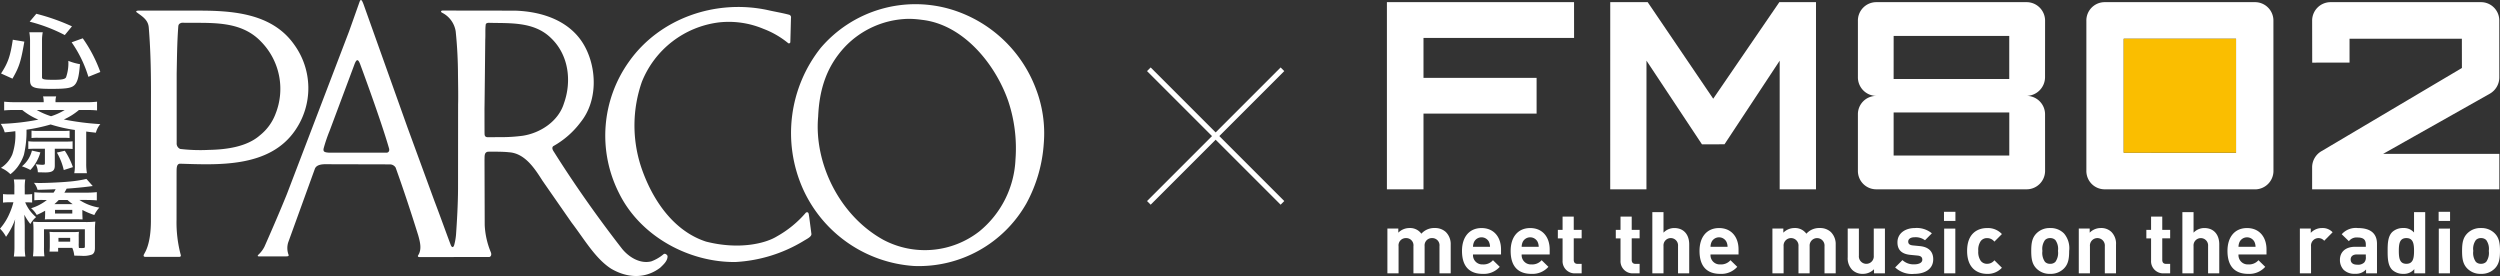
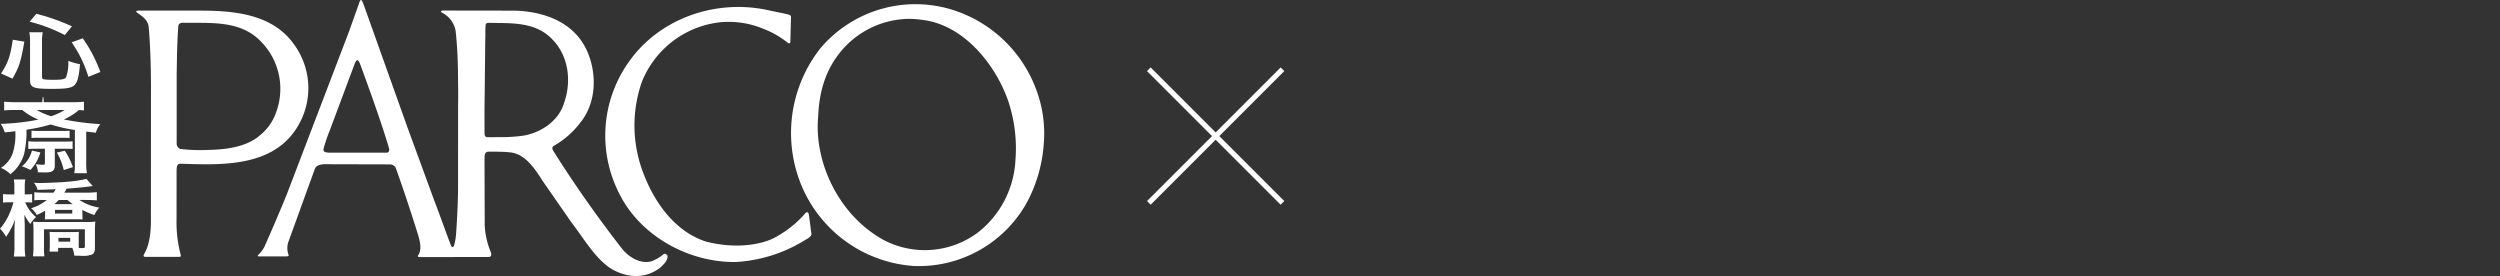
<svg xmlns="http://www.w3.org/2000/svg" width="484.179" height="53.458" viewBox="0 0 484.179 53.458">
  <rect x="0" y="0" width="484.179" height="53.458" fill="#333333" stroke="none" />
  <defs>
    <clipPath id="clip-path">
-       <rect id="長方形_13" data-name="長方形 13" width="215.575" height="52.624" fill="none" />
-     </clipPath>
+       </clipPath>
    <clipPath id="clip-path-2">
      <rect id="長方形_14" data-name="長方形 14" width="202.27" height="53.458" fill="#fff" />
    </clipPath>
  </defs>
  <g id="グループ_4422" data-name="グループ 4422" transform="translate(-83 -1875.583)">
    <g id="グループ_4419" data-name="グループ 4419" transform="translate(-20 2.5)">
      <path id="パス_7" data-name="パス 7" d="M1746.878,1886.953l25.874,25.874" transform="translate(-1421.378 -0.453)" fill="none" stroke="#fff" stroke-width="1" />
      <path id="パス_8" data-name="パス 8" d="M1772.752,1886.953l-25.874,25.874" transform="translate(-1421.378 -0.453)" fill="none" stroke="#fff" stroke-width="1" />
    </g>
    <g id="グループ_4435" data-name="グループ 4435" transform="translate(351.604 1876)">
      <g id="グループ_4434" data-name="グループ 4434" transform="translate(0 0)" clip-path="url(#clip-path)">
        <path id="パス_28" data-name="パス 28" d="M131.415,29.161l-21.759-.007V7.089h21.757Zm7.244,3.486L138.65,3.658A3.567,3.567,0,0,0,135.022,0L106.007,0a3.551,3.551,0,0,0-3.582,3.658v28.99a3.545,3.545,0,0,0,3.582,3.6l29.01.008a3.582,3.582,0,0,0,3.644-3.611" transform="translate(33.042 0.001)" fill="#fff" />
        <path id="パス_29" data-name="パス 29" d="M7.086,6.924v7.739l21.906.005V21.58l-21.906,0V36.249L0,36.255V0H36.244l.005,6.928Z" transform="translate(0 0.001)" fill="#fff" />
        <path id="パス_30" data-name="パス 30" d="M65.52,36.247l0-24.907L54.834,27.527l-4.367.009L39.724,11.33l-.007,24.919H32.7L32.705,0h7.253l12.69,18.7L65.454,0h7.1v36.25Z" transform="translate(10.549 0.001)" fill="#fff" />
        <path id="パス_31" data-name="パス 31" d="M98.281,14.879l-22.393.007.005-8.35,22.388.007Zm6.94,17.773-.005-10.9a3.574,3.574,0,0,0-3.656-3.6,3.633,3.633,0,0,0,3.652-3.664l.008-10.845A3.586,3.586,0,0,0,101.559,0h-29A3.566,3.566,0,0,0,68.97,3.654V14.491a3.6,3.6,0,0,0,3.586,3.666,3.543,3.543,0,0,0-3.587,3.587V32.652a3.548,3.548,0,0,0,3.6,3.594l28.986,0a3.577,3.577,0,0,0,3.666-3.6M98.288,29.7l-22.4,0,0-8.343,22.4.011Z" transform="translate(22.25 0.001)" fill="#fff" />
        <path id="パス_32" data-name="パス 32" d="M135.482,36.25v-4.2a3.626,3.626,0,0,1,1.864-3.221l27.145-16.08-.008-5.663-21.754,0v4.615l-7.231.013-.013-8.072A3.574,3.574,0,0,1,139.087,0L168.1,0a3.545,3.545,0,0,1,3.627,3.645l.008,10.853a3.642,3.642,0,0,1-1.808,3.214L149.229,29.384h22.512l0,6.872Z" transform="translate(43.707 0.001)" fill="#fff" />
        <path id="パス_33" data-name="パス 33" d="M10.159,41.851V36.607a1.4,1.4,0,0,0-1.432-1.582A1.4,1.4,0,0,0,7.28,36.558v5.293H5.115V36.607a1.4,1.4,0,0,0-1.432-1.582,1.406,1.406,0,0,0-1.447,1.582v5.244H.072V33.176H2.186v.8a3.031,3.031,0,0,1,2.165-.9,2.687,2.687,0,0,1,2.3,1.1,3.309,3.309,0,0,1,2.6-1.1,3.02,3.02,0,0,1,2.131.766,3.278,3.278,0,0,1,.95,2.465v5.543Z" transform="translate(0.023 10.671)" fill="#fff" />
        <path id="パス_34" data-name="パス 34" d="M13.129,38.189a1.792,1.792,0,0,0,1.9,1.932,2.4,2.4,0,0,0,1.963-.816l1.316,1.283a4.127,4.127,0,0,1-3.3,1.365c-2.047,0-4.013-.932-4.013-4.445,0-2.83,1.533-4.429,3.781-4.429,2.411,0,3.779,1.763,3.779,4.145v.965Zm3.1-2.414a1.616,1.616,0,0,0-2.9,0,2.367,2.367,0,0,0-.2.932h3.295a2.367,2.367,0,0,0-.2-.932" transform="translate(3.548 10.672)" fill="#fff" />
        <path id="パス_35" data-name="パス 35" d="M20.254,38.189a1.791,1.791,0,0,0,1.9,1.932,2.407,2.407,0,0,0,1.967-.816l1.313,1.283a4.128,4.128,0,0,1-3.3,1.365c-2.047,0-4.013-.932-4.013-4.445,0-2.83,1.532-4.429,3.779-4.429,2.415,0,3.78,1.763,3.78,4.145v.965Zm3.1-2.414a1.616,1.616,0,0,0-2.9,0,2.344,2.344,0,0,0-.2.932h3.3a2.391,2.391,0,0,0-.2-.932" transform="translate(5.846 10.672)" fill="#fff" />
        <path id="パス_36" data-name="パス 36" d="M28.463,42.391a2.352,2.352,0,0,1-2.514-2.481V35.617h-.917V33.968h.917V31.4h2.162v2.565h1.533v1.649H28.111v4.16c0,.5.235.784.75.784h.783v1.83Z" transform="translate(8.075 10.131)" fill="#fff" />
        <path id="パス_37" data-name="パス 37" d="M36.946,42.391a2.353,2.353,0,0,1-2.514-2.481V35.617h-.915V33.968h.915V31.4H36.6v2.565h1.532v1.649H36.6v4.16c0,.5.233.784.75.784h.782v1.83Z" transform="translate(10.812 10.131)" fill="#fff" />
        <path id="パス_38" data-name="パス 38" d="M43.844,42.6V37.309a1.412,1.412,0,1,0-2.813,0V42.6H38.867V30.748h2.164v3.98a2.869,2.869,0,0,1,2.079-.9c1.9,0,2.9,1.333,2.9,3.164V42.6Z" transform="translate(12.539 9.92)" fill="#fff" />
        <path id="パス_39" data-name="パス 39" d="M47.908,38.189a1.791,1.791,0,0,0,1.9,1.932,2.406,2.406,0,0,0,1.965-.816l1.315,1.283a4.129,4.129,0,0,1-3.3,1.365c-2.049,0-4.011-.932-4.011-4.445,0-2.83,1.532-4.429,3.779-4.429,2.414,0,3.779,1.763,3.779,4.145v.965Zm3.1-2.414a1.616,1.616,0,0,0-2.9,0,2.368,2.368,0,0,0-.2.932h3.3a2.391,2.391,0,0,0-.2-.932" transform="translate(14.768 10.672)" fill="#fff" />
-         <path id="パス_40" data-name="パス 40" d="M66.541,41.851V36.607a1.445,1.445,0,1,0-2.881-.049v5.293H61.5V36.607a1.447,1.447,0,1,0-2.881,0v5.244H56.451V33.176h2.115v.8a3.032,3.032,0,0,1,2.162-.9,2.69,2.69,0,0,1,2.3,1.1,3.31,3.31,0,0,1,2.6-1.1,3.024,3.024,0,0,1,2.132.766,3.276,3.276,0,0,1,.947,2.465v5.543Z" transform="translate(18.211 10.671)" fill="#fff" />
        <path id="パス_41" data-name="パス 41" d="M72.573,41.827v-.8a2.971,2.971,0,0,1-2.164.9,2.829,2.829,0,0,1-2.049-.766,3.209,3.209,0,0,1-.883-2.464V33.152h2.165V38.4a1.447,1.447,0,1,0,2.881,0V33.152h2.164v8.675Z" transform="translate(21.768 10.695)" fill="#fff" />
        <path id="パス_42" data-name="パス 42" d="M78.121,41.953a4.719,4.719,0,0,1-3.7-1.249l1.415-1.418a3.157,3.157,0,0,0,2.316.82c.749,0,1.53-.253,1.53-.9,0-.431-.233-.733-.915-.8l-1.366-.132c-1.565-.151-2.531-.833-2.531-2.43,0-1.8,1.582-2.766,3.348-2.766A4.6,4.6,0,0,1,81.535,34.1L80.2,35.443a3.018,3.018,0,0,0-2.016-.582c-.865,0-1.231.4-1.231.831,0,.316.132.682.9.75l1.365.134c1.714.168,2.579,1.082,2.579,2.547,0,1.914-1.631,2.83-3.679,2.83" transform="translate(24.01 10.672)" fill="#fff" />
        <path id="パス_43" data-name="パス 43" d="M81.575,30.7H83.79v1.763H81.575Zm.034,3.246h2.162V42.62H81.609Z" transform="translate(26.316 9.904)" fill="#fff" />
        <path id="パス_44" data-name="パス 44" d="M88.843,41.953c-1.731,0-3.882-.932-3.882-4.445s2.151-4.429,3.882-4.429A3.689,3.689,0,0,1,91.7,34.243L90.24,35.709a1.748,1.748,0,0,0-1.4-.682,1.5,1.5,0,0,0-1.233.565,2.948,2.948,0,0,0-.483,1.916,3.008,3.008,0,0,0,.483,1.932A1.505,1.505,0,0,0,88.843,40a1.745,1.745,0,0,0,1.4-.68L91.7,40.768a3.7,3.7,0,0,1-2.861,1.185" transform="translate(27.409 10.672)" fill="#fff" />
        <path id="パス_45" data-name="パス 45" d="M100.712,40.886a3.59,3.59,0,0,1-2.7,1.066,3.551,3.551,0,0,1-2.68-1.066c-.782-.816-.981-1.8-.981-3.379s.2-2.547.981-3.363a3.551,3.551,0,0,1,2.68-1.066,3.59,3.59,0,0,1,2.7,1.066,4.4,4.4,0,0,1,.984,3.363c0,1.581-.2,2.563-.984,3.379M99.03,35.41a1.358,1.358,0,0,0-1.016-.385,1.317,1.317,0,0,0-1,.385,2.915,2.915,0,0,0-.5,2.1,2.968,2.968,0,0,0,.5,2.115,1.334,1.334,0,0,0,1,.381,1.376,1.376,0,0,0,1.016-.381,2.968,2.968,0,0,0,.5-2.115,2.916,2.916,0,0,0-.5-2.1" transform="translate(30.438 10.671)" fill="#fff" />
        <path id="パス_46" data-name="パス 46" d="M106.357,41.851V36.607a1.447,1.447,0,1,0-2.881,0v5.244h-2.162V33.176h2.114v.8a2.976,2.976,0,0,1,2.164-.9,2.808,2.808,0,0,1,2.049.766,3.217,3.217,0,0,1,.882,2.465v5.543Z" transform="translate(32.684 10.671)" fill="#fff" />
        <path id="パス_47" data-name="パス 47" d="M114.638,42.391a2.353,2.353,0,0,1-2.516-2.481V35.617h-.915V33.968h.915V31.4h2.166v2.565h1.53v1.649h-1.53v4.16c0,.5.231.784.747.784h.783v1.83Z" transform="translate(35.876 10.131)" fill="#fff" />
        <path id="パス_48" data-name="パス 48" d="M121.462,42.6V37.309a1.412,1.412,0,1,0-2.814,0V42.6h-2.165V30.748h2.165v3.98a2.872,2.872,0,0,1,2.08-.9c1.9,0,2.9,1.333,2.9,3.164V42.6Z" transform="translate(37.577 9.92)" fill="#fff" />
        <path id="パス_49" data-name="パス 49" d="M125.221,38.189a1.792,1.792,0,0,0,1.9,1.932,2.406,2.406,0,0,0,1.965-.816l1.312,1.283a4.122,4.122,0,0,1-3.3,1.365c-2.046,0-4.011-.932-4.011-4.445,0-2.83,1.532-4.429,3.779-4.429,2.414,0,3.78,1.763,3.78,4.145v.965Zm3.1-2.414a1.617,1.617,0,0,0-2.9,0,2.391,2.391,0,0,0-.2.932h3.3a2.368,2.368,0,0,0-.2-.932" transform="translate(39.709 10.672)" fill="#fff" />
        <path id="パス_50" data-name="パス 50" d="M138.4,35.542a1.447,1.447,0,0,0-2.549,1.081v5.23h-2.164V33.177H135.8v.833a2.943,2.943,0,0,1,2.182-.932,2.615,2.615,0,0,1,2.046.815Z" transform="translate(43.128 10.672)" fill="#fff" />
        <path id="パス_51" data-name="パス 51" d="M144.615,41.852V41.1a2.628,2.628,0,0,1-2.131.832,2.952,2.952,0,0,1-2.214-.766,2.767,2.767,0,0,1-.716-1.947c0-1.383.948-2.514,2.963-2.514h2.049v-.434c0-.948-.47-1.364-1.615-1.364a1.86,1.86,0,0,0-1.665.717L139.9,34.278a3.643,3.643,0,0,1,3.131-1.2c2.431,0,3.7,1.032,3.7,3.062v5.712Zm-.049-3.664h-1.715c-.78,0-1.217.366-1.217.983,0,.6.4,1,1.249,1a1.723,1.723,0,0,0,1.369-.415,1.442,1.442,0,0,0,.315-1.1Z" transform="translate(45.021 10.672)" fill="#fff" />
        <path id="パス_52" data-name="パス 52" d="M151.7,42.6v-.816a2.593,2.593,0,0,1-2.147.917,3.068,3.068,0,0,1-2.131-.783c-.865-.866-.883-2.363-.883-3.662s.019-2.78.883-3.646a3.029,3.029,0,0,1,2.115-.783,2.6,2.6,0,0,1,2.116.865V30.748h2.162V42.6Zm-1.532-6.826c-1.3,0-1.461,1.066-1.461,2.481s.165,2.5,1.461,2.5,1.485-1.082,1.485-2.5-.186-2.481-1.485-2.481" transform="translate(47.274 9.92)" fill="#fff" />
        <path id="パス_53" data-name="パス 53" d="M154.006,30.7h2.214v1.763h-2.214Zm.032,3.246H156.2V42.62h-2.166Z" transform="translate(49.683 9.904)" fill="#fff" />
-         <path id="パス_54" data-name="パス 54" d="M163.8,40.886a3.593,3.593,0,0,1-2.7,1.066,3.552,3.552,0,0,1-2.681-1.066c-.783-.816-.981-1.8-.981-3.379s.2-2.547.981-3.363a3.552,3.552,0,0,1,2.681-1.066,3.593,3.593,0,0,1,2.7,1.066c.783.816.983,1.8.983,3.363s-.2,2.563-.983,3.379M162.12,35.41a1.356,1.356,0,0,0-1.016-.385,1.3,1.3,0,0,0-.995.385,2.9,2.9,0,0,0-.5,2.1,2.955,2.955,0,0,0,.5,2.115A1.32,1.32,0,0,0,161.1,40a1.374,1.374,0,0,0,1.016-.381,2.975,2.975,0,0,0,.5-2.115,2.922,2.922,0,0,0-.5-2.1" transform="translate(50.791 10.671)" fill="#fff" />
        <rect id="長方形_12" data-name="長方形 12" width="21.757" height="22.068" transform="translate(142.698 7.09)" fill="#fabe00" />
      </g>
    </g>
    <g id="グループ_4437" data-name="グループ 4437" transform="translate(83 1875.583)">
      <g id="グループ_4436" data-name="グループ 4436" transform="translate(0 0)" clip-path="url(#clip-path-2)">
        <path id="パス_55" data-name="パス 55" d="M.155,13.621c1.35-2.06,1.793-3.334,2.277-6.539l2.235.371c-.665,3.9-1.007,4.928-2.3,7.166Zm7.935.742c0,.4.384.482,2.237.482,1.61,0,2.2-.113,2.417-.482a8.316,8.316,0,0,0,.443-3.19,11.129,11.129,0,0,0,2.255.644c-.18,2.174-.382,3.092-.826,3.769-.563.821-1.45,1.014-4.672,1.014-3.566,0-4.17-.257-4.17-1.723v-7.6a9.369,9.369,0,0,0-.14-1.641h2.6A8.025,8.025,0,0,0,8.09,7.228ZM12.5,6.181A31.033,31.033,0,0,0,5.7,3.588l1.289-1.53A40.346,40.346,0,0,1,13.891,4.49Zm4.572,8.084a23.565,23.565,0,0,0-3.243-6.683l2.155-.774a27.348,27.348,0,0,1,3.4,6.523Z" transform="translate(0.046 0.611)" fill="#fff" />
-         <path id="パス_56" data-name="パス 56" d="M2.848,17.034a19.239,19.239,0,0,0-2.075.08V15.424a21.794,21.794,0,0,0,2.336.1H8.428a4.046,4.046,0,0,0-.122-1.127h2.539a3.274,3.274,0,0,0-.122,1.127h5.74a17.468,17.468,0,0,0,2.3-.1v1.691a19.407,19.407,0,0,0-2.094-.08H15.254a12.2,12.2,0,0,1-2.92,1.836,52.724,52.724,0,0,0,7.069.9,4.089,4.089,0,0,0-.865,1.66c-1.431-.161-1.431-.161-1.874-.226v6.216a10.048,10.048,0,0,0,.141,1.853H14.348a7.172,7.172,0,0,0,.122-1.595V20.9a29.251,29.251,0,0,1-4.692-1.063A33.088,33.088,0,0,1,5.1,20.85,19.466,19.466,0,0,1,4.6,25.7a8.547,8.547,0,0,1-1.269,2.416,7.2,7.2,0,0,1-1.35,1.352A5.637,5.637,0,0,0,.149,28.243a5.739,5.739,0,0,0,2.2-2.61,11.7,11.7,0,0,0,.583-4.493c-.744.1-1.006.13-2.054.226A5.5,5.5,0,0,0,.11,19.723,45.009,45.009,0,0,0,7.4,18.9a12.817,12.817,0,0,1-3.124-1.867Zm4.935,8.214a8.116,8.116,0,0,1-1.935,3.4,10.085,10.085,0,0,0-1.631-.708,5.664,5.664,0,0,0,1.933-3.044Zm-1.068-.709c-.583,0-.886.016-1.268.048v-1.5a9.081,9.081,0,0,0,1.289.065H12.8c.583,0,.845-.017,1.228-.048v1.481c-.4-.032-.665-.048-1.249-.048h-2.2v3.253c0,1.014-.464,1.337-1.893,1.337-.122,0-.585-.017-1.39-.032a3.3,3.3,0,0,0-.424-1.562c.3.048,1.048.113,1.229.113.5,0,.564-.032.564-.354V24.539ZM6.07,21.028a9.271,9.271,0,0,0,1.289.065h4.854c.585,0,.845-.017,1.229-.048v1.417c-.443-.032-.644-.048-1.271-.048H7.34a9.882,9.882,0,0,0-1.269.048Zm1.007-3.994a14.253,14.253,0,0,0,2.779,1.207A11.843,11.843,0,0,0,12.5,17.034Zm5.438,7.891A13.666,13.666,0,0,1,14.087,28.1l-1.772.564a12.074,12.074,0,0,0-1.33-3.383Z" transform="translate(0.033 4.269)" fill="#fff" />
+         <path id="パス_56" data-name="パス 56" d="M2.848,17.034a19.239,19.239,0,0,0-2.075.08V15.424a21.794,21.794,0,0,0,2.336.1H8.428a4.046,4.046,0,0,0-.122-1.127a3.274,3.274,0,0,0-.122,1.127h5.74a17.468,17.468,0,0,0,2.3-.1v1.691a19.407,19.407,0,0,0-2.094-.08H15.254a12.2,12.2,0,0,1-2.92,1.836,52.724,52.724,0,0,0,7.069.9,4.089,4.089,0,0,0-.865,1.66c-1.431-.161-1.431-.161-1.874-.226v6.216a10.048,10.048,0,0,0,.141,1.853H14.348a7.172,7.172,0,0,0,.122-1.595V20.9a29.251,29.251,0,0,1-4.692-1.063A33.088,33.088,0,0,1,5.1,20.85,19.466,19.466,0,0,1,4.6,25.7a8.547,8.547,0,0,1-1.269,2.416,7.2,7.2,0,0,1-1.35,1.352A5.637,5.637,0,0,0,.149,28.243a5.739,5.739,0,0,0,2.2-2.61,11.7,11.7,0,0,0,.583-4.493c-.744.1-1.006.13-2.054.226A5.5,5.5,0,0,0,.11,19.723,45.009,45.009,0,0,0,7.4,18.9a12.817,12.817,0,0,1-3.124-1.867Zm4.935,8.214a8.116,8.116,0,0,1-1.935,3.4,10.085,10.085,0,0,0-1.631-.708,5.664,5.664,0,0,0,1.933-3.044Zm-1.068-.709c-.583,0-.886.016-1.268.048v-1.5a9.081,9.081,0,0,0,1.289.065H12.8c.583,0,.845-.017,1.228-.048v1.481c-.4-.032-.665-.048-1.249-.048h-2.2v3.253c0,1.014-.464,1.337-1.893,1.337-.122,0-.585-.017-1.39-.032a3.3,3.3,0,0,0-.424-1.562c.3.048,1.048.113,1.229.113.5,0,.564-.032.564-.354V24.539ZM6.07,21.028a9.271,9.271,0,0,0,1.289.065h4.854c.585,0,.845-.017,1.229-.048v1.417c-.443-.032-.644-.048-1.271-.048H7.34a9.882,9.882,0,0,0-1.269.048Zm1.007-3.994a14.253,14.253,0,0,0,2.779,1.207A11.843,11.843,0,0,0,12.5,17.034Zm5.438,7.891A13.666,13.666,0,0,1,14.087,28.1l-1.772.564a12.074,12.074,0,0,0-1.33-3.383Z" transform="translate(0.033 4.269)" fill="#fff" />
        <path id="パス_57" data-name="パス 57" d="M4.875,31.253A7.373,7.373,0,0,0,6.99,34.119a4.922,4.922,0,0,0-1.109,1.337,9.932,9.932,0,0,1-1.168-1.8c0,.226.019.386.019.5.021.354.021.354.061,1.643v3.995a12.485,12.485,0,0,0,.121,1.964H2.679A13.045,13.045,0,0,0,2.8,39.789V36.454a15.918,15.918,0,0,1,.143-1.932,13.819,13.819,0,0,1-1.774,3.414A6.312,6.312,0,0,0,0,36.358,11.132,11.132,0,0,0,1.914,33.25a13.591,13.591,0,0,0,.685-2H1.933a9.706,9.706,0,0,0-1.348.064V29.659a9.7,9.7,0,0,0,1.348.064H2.78V28.5a8.718,8.718,0,0,0-.1-1.675H4.893a9.5,9.5,0,0,0-.1,1.675v1.223h.222a8.78,8.78,0,0,0,1.208-.064V31.3c-.362-.032-.725-.048-1.168-.048Zm11.66-1.868a20.039,20.039,0,0,0,2.216-.1v1.595c-.583-.048-1.35-.08-2.054-.08h-1.31a9.711,9.711,0,0,0,3.847,1.481,5.907,5.907,0,0,0-.967,1.434,15.177,15.177,0,0,1-2.316-.983v.725c0,.145.019.516.04,1.111-.382-.016-.746-.032-1.39-.032H10.071c-.665,0-.987,0-1.39.032.021-.178.021-.178.041-.4,0-.113.019-.468.019-.709v-.58a13.9,13.9,0,0,1-1.632.821,4.705,4.705,0,0,0-1.087-1.3A9.019,9.019,0,0,0,9.084,30.8H8.239a14.278,14.278,0,0,0-1.592.064V29.3a15,15,0,0,0,1.854.08h1.872a3.882,3.882,0,0,0,.4-.661c-1.511.065-3.042.113-3.506.113a3.359,3.359,0,0,0-.7-1.352c.6.032.987.032,1.229.032,1.39,0,4.109-.128,5.459-.258a23.724,23.724,0,0,0,3.483-.532l1.229,1.386c-.241.016-.3.032-.664.08-.967.128-3.021.337-4.392.418-.222.4-.262.484-.443.774ZM11.26,40.078V40.8H9.588a9.412,9.412,0,0,0,.058-1.176V38.049a9.179,9.179,0,0,0-.058-1.079,11.287,11.287,0,0,0,1.289.048h3.142a10.9,10.9,0,0,0,1.268-.048,7.567,7.567,0,0,0-.04,1.079V39.16a4.643,4.643,0,0,0,.04.934c.2.017.323.017.564.017.524,0,.585-.032.585-.306V36.471H8.52v3.446a12.16,12.16,0,0,0,.08,1.8H6.386a15.179,15.179,0,0,0,.1-1.9V36.454A11.54,11.54,0,0,0,6.4,35.006a16.9,16.9,0,0,0,1.753.064h8.279a15.763,15.763,0,0,0,2.033-.08,15.244,15.244,0,0,0-.079,1.658v3.446c0,.677-.182,1.063-.565,1.273a4.952,4.952,0,0,1-2.115.241c-.2,0-.322,0-1.329-.032a4.436,4.436,0,0,0-.382-1.5Zm.119-9.276a9.105,9.105,0,0,1-.845.805h3.545a8.577,8.577,0,0,1-1.007-.805Zm-.724,2.624H14v-.708H10.655Zm.664,5.444h2.276v-.725H11.319Z" transform="translate(0 7.928)" fill="#fff" />
        <path id="パス_58" data-name="パス 58" d="M125.975,2.536a.515.515,0,0,1,.4.622c0,.092-.124,4.695-.124,4.695a.271.271,0,0,1-.467.156,16.975,16.975,0,0,0-4.759-2.736,17.3,17.3,0,0,0-8.584-1.245A18.526,18.526,0,0,0,97.488,15.566a25.637,25.637,0,0,0-.188,16.3c2.021,6.128,6.1,12.5,12.628,14.618,6.422,1.634,11.554.35,13.747-1.027a20.527,20.527,0,0,0,5.6-4.6c.59-.249.529.382.622.809l.436,3.328c.053.56-.918.987-1.524,1.368a28.371,28.371,0,0,1-13.189,4.074c-8.988.093-18.379-4.944-22.517-13.279a24.627,24.627,0,0,1,1.929-25.566c5.941-8.366,16.733-12.1,26.809-9.953,1.337.311,2.737.53,4.136.9" transform="translate(26.815 0.308)" fill="#fff" />
        <path id="パス_59" data-name="パス 59" d="M165.514,16.848A25.406,25.406,0,0,0,149.342,1.7,24.115,24.115,0,0,0,123.9,9.1a26.526,26.526,0,0,0-3.453,27.274A25.444,25.444,0,0,0,142,51.339a23.943,23.943,0,0,0,21.739-12.13A28.085,28.085,0,0,0,167.1,27.641a23.978,23.978,0,0,0-1.588-10.793m-3.887,13.778A19.049,19.049,0,0,1,154.6,44.653a17.163,17.163,0,0,1-18.566,1.618c-8.616-4.76-13.435-14.991-12.628-23.856.224-5.35,1.664-9.741,5.163-13.5a17.462,17.462,0,0,1,12.316-5.443,18.521,18.521,0,0,1,2.58.188c7.992.871,14.215,8.491,16.734,15.675a28.834,28.834,0,0,1,1.429,11.29" transform="translate(35.048 0.178)" fill="#fff" />
        <path id="パス_60" data-name="パス 60" d="M83.657,48.888a15.543,15.543,0,0,1-1.2-5.315l-.039-12.644c.039-.643-.1-1.418.66-1.546,0,0,2.784-.051,4.06.105,3.14.187,5.039,3.213,6.531,5.546l5.6,8.054c2.395,3.118,4.591,6.986,7.682,8.958,3.078,1.8,6.561,2.02,9.483-.188.655-.621,1.494-1.369,1.431-2.3-.123-.217-.373-.5-.714-.373a8.071,8.071,0,0,1-2.426,1.431c-2.084.529-4.261-.716-5.66-2.426-4.573-5.878-9.114-12.285-13.126-18.661-.226-.35-.591-.84-.218-1.214a16.951,16.951,0,0,0,5.348-4.695c3.234-4.044,3.143-10.2.81-14.557-2.676-5.007-8.243-6.841-13.56-7L74.307,2.043c-.388.018-.368.271-.144.4a4.878,4.878,0,0,1,2.675,3.64,84.358,84.358,0,0,1,.443,8.443c.031,2.123.064,4.393.022,5.675l-.012,16.34c-.012,3.109-.231,6.639-.36,8.466a11.322,11.322,0,0,1-.389,2.467c-.136.408-.37.583-.637.035-.724-1.9-2.115-5.784-3.2-8.616l-5.194-14.18L59.142,1.258c-.481-1.4-.677-1.527-.93-.886-.621,1.769-2.021,5.693-2.021,5.693L44.158,37.556s-1.5,3.772-4.362,10.228a5.431,5.431,0,0,1-1.158,1.534c-.152.139-.253.328.078.335h5.342c.154-.031.434.031.434-.249a3.678,3.678,0,0,1-.093-2.456l5.183-14.307c.311-.679,1.166-.875,2.371-.836l12.167.03a1.324,1.324,0,0,1,1.085.62c1.555,4.323,3.016,8.77,4.385,13.155.342,1.243.747,2.737-.061,3.889-.043.169.034.265.217.283l13.562-.005c.233,0,.561-.322.347-.886M63.411,29.573,52.3,29.568c-.909-.062-1.144-.2-1.05-.778A30.125,30.125,0,0,1,52.434,25.3l4.748-12.7c.447-1.263.766-1.2,1.166-.136,0,0,4,10.754,5.583,16.289.132.467-.093.826-.52.822m26.365-3.279a30.194,30.194,0,0,1-4.293.261l-2.292.018c-.486.021-.76-.115-.762-.679-.017-.2-.008-4.6-.016-4.84.018-.252.148-13.326.148-13.326.061-1.088-.031-1.964.093-2.991.051-.224.3-.329.665-.318,3.895.114,8.664-.3,11.961,2.936,3.483,3.3,4.043,8.428,2.521,12.659-1.089,3.545-4.666,5.784-8.025,6.282" transform="translate(11.418 0)" fill="#fff" />
        <path id="パス_61" data-name="パス 61" d="M50.934,8.16c-4.385-6.22-12.316-6.6-19.1-6.57L20.946,1.581c-.775-.006-.678.246-.386.421.963.714,2.1,1.378,2.216,2.856.408,4.958.447,9.661.427,14.312l-.009,22.973c.021,4.8-1.229,6.353-1.265,6.513-.241.366-.183.6.128.618h6.589c.35.034.389-.233.311-.427a24.281,24.281,0,0,1-.8-6.785l.006-8.774c.013-1.1-.065-1.955.617-2.053,7.4.217,17.422.84,22.4-6.531A14.354,14.354,0,0,0,50.934,8.16M47.3,21.658a9.675,9.675,0,0,1-2.987,4.074c-2.58,2.27-6.592,2.767-9.92,2.83a32.926,32.926,0,0,1-5.536-.187,1.139,1.139,0,0,1-.676-1.124l0-13.494c.061-2.737.067-5.9.316-9.131.04-.486.37-.607.7-.692,5.381.123,11.229-.6,15.3,3.634a13.05,13.05,0,0,1,2.8,14.089" transform="translate(6.035 0.469)" fill="#fff" />
      </g>
    </g>
  </g>
</svg>